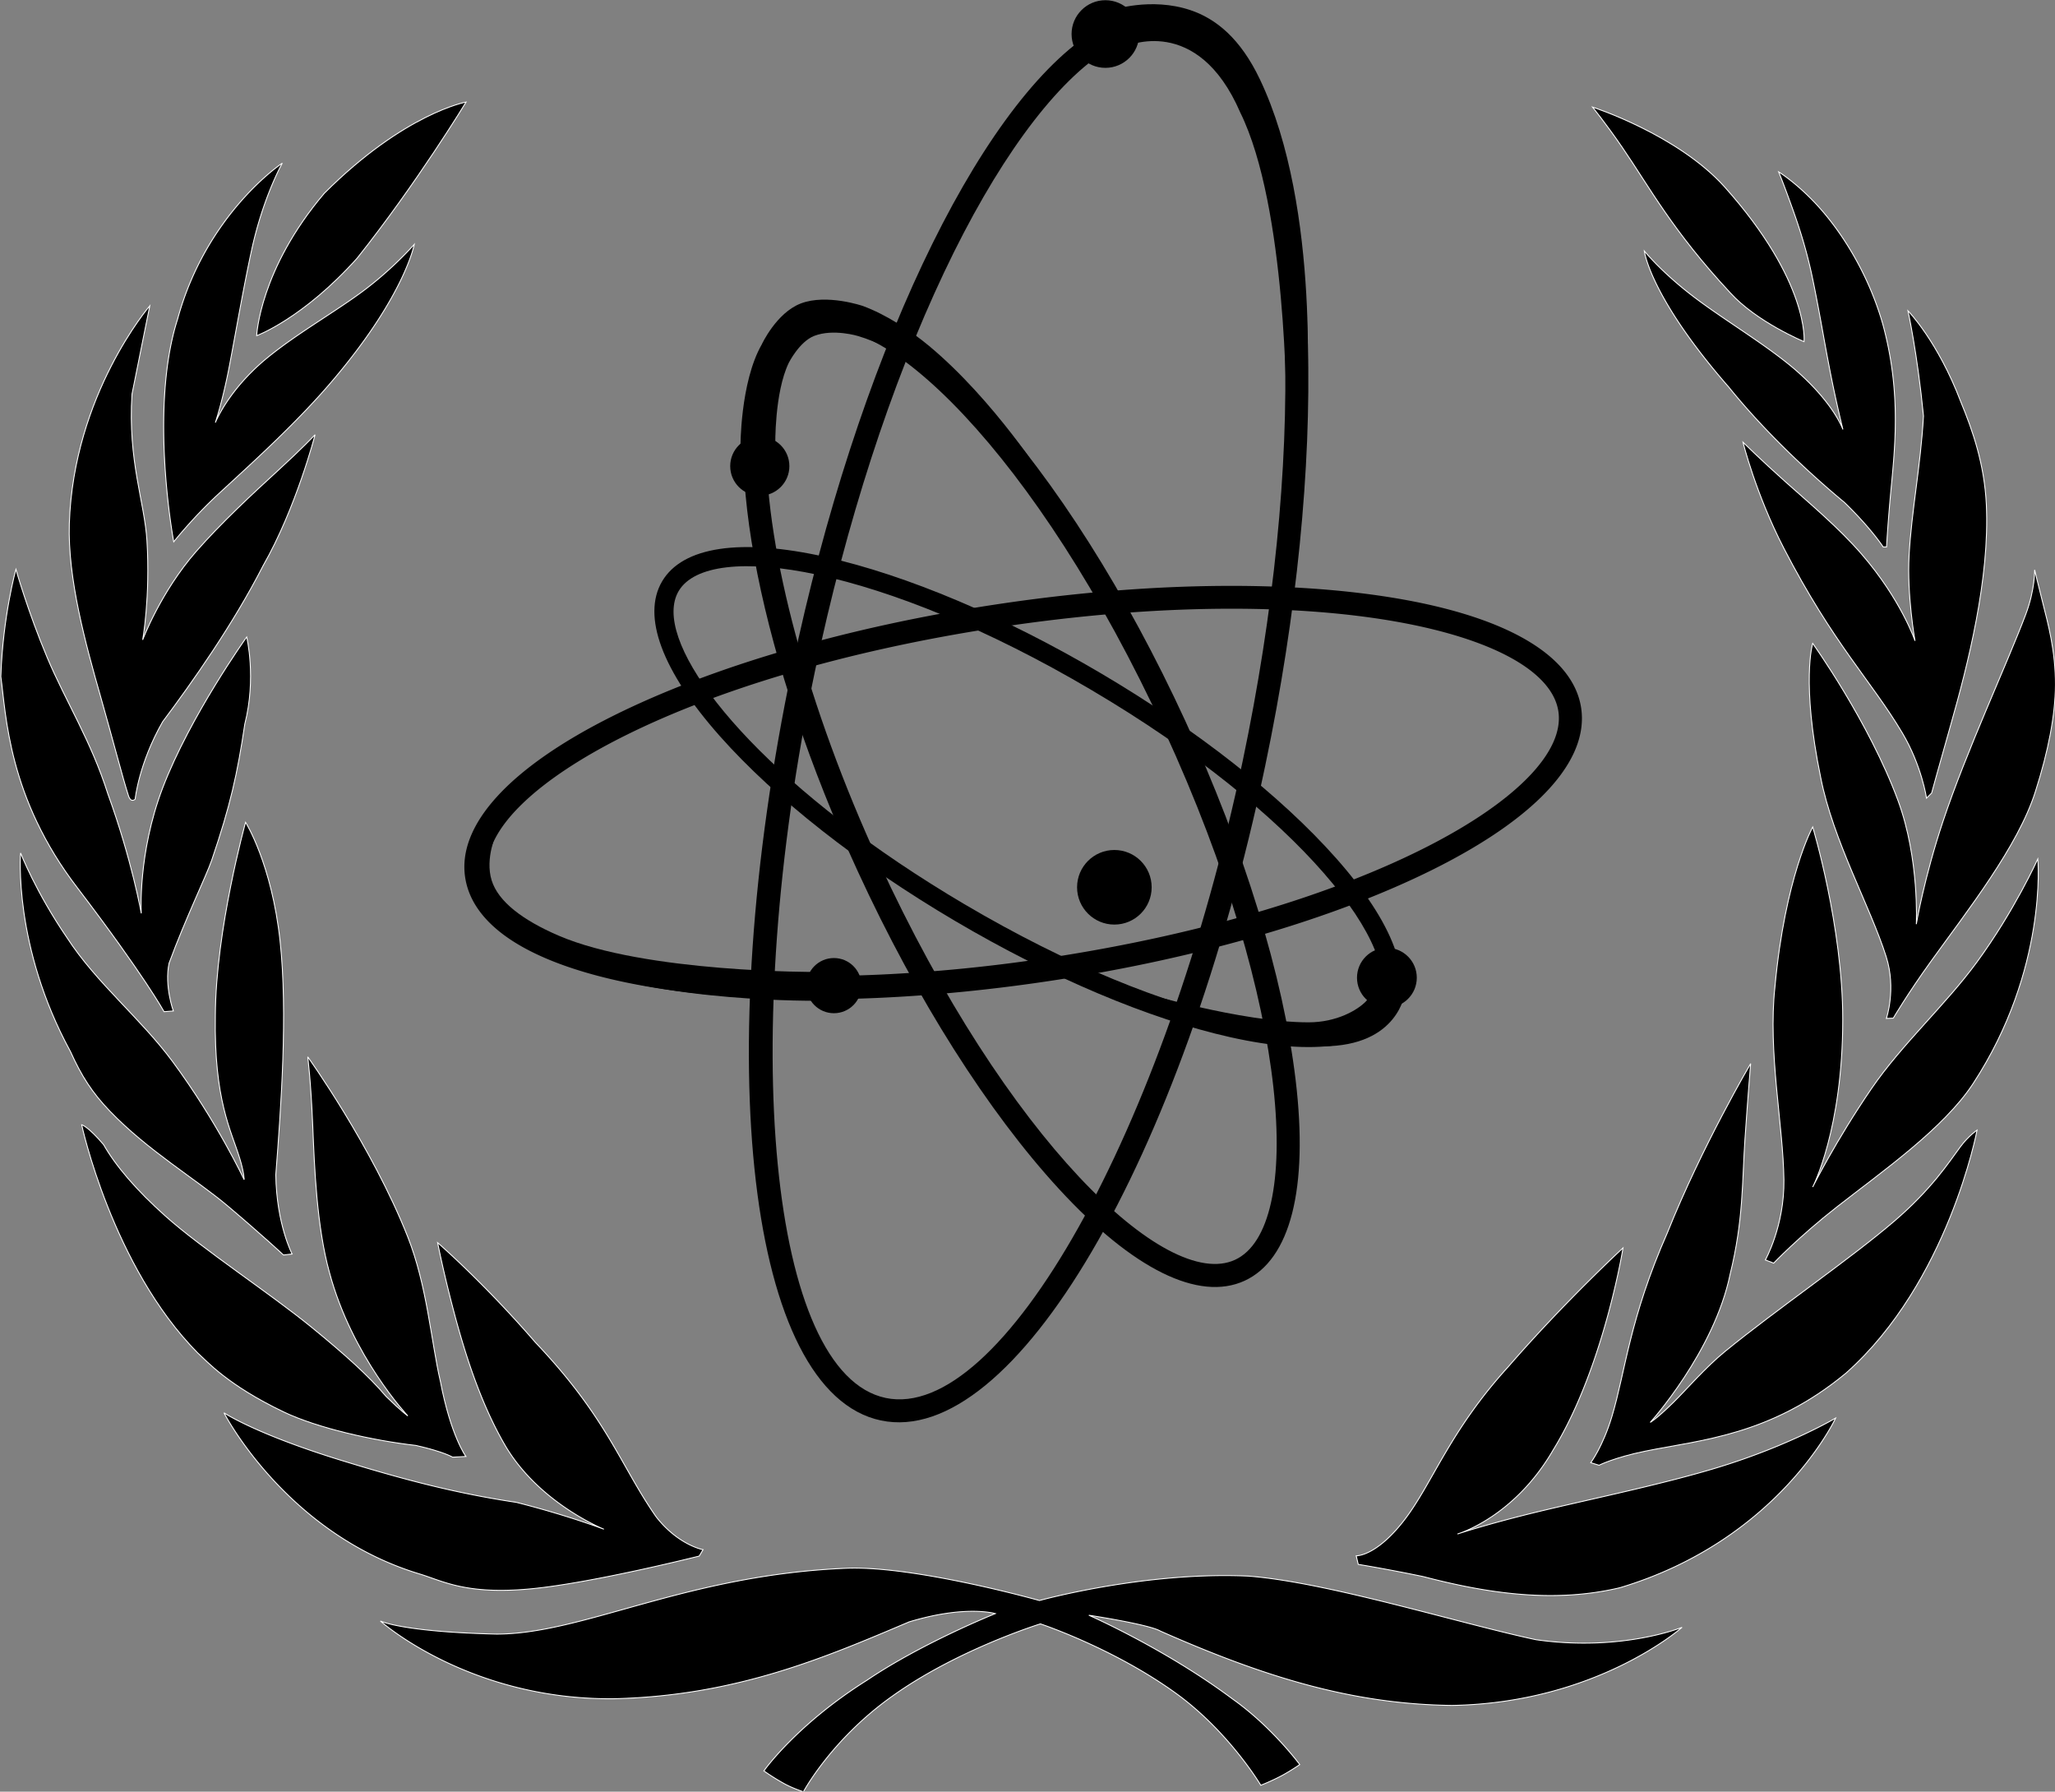
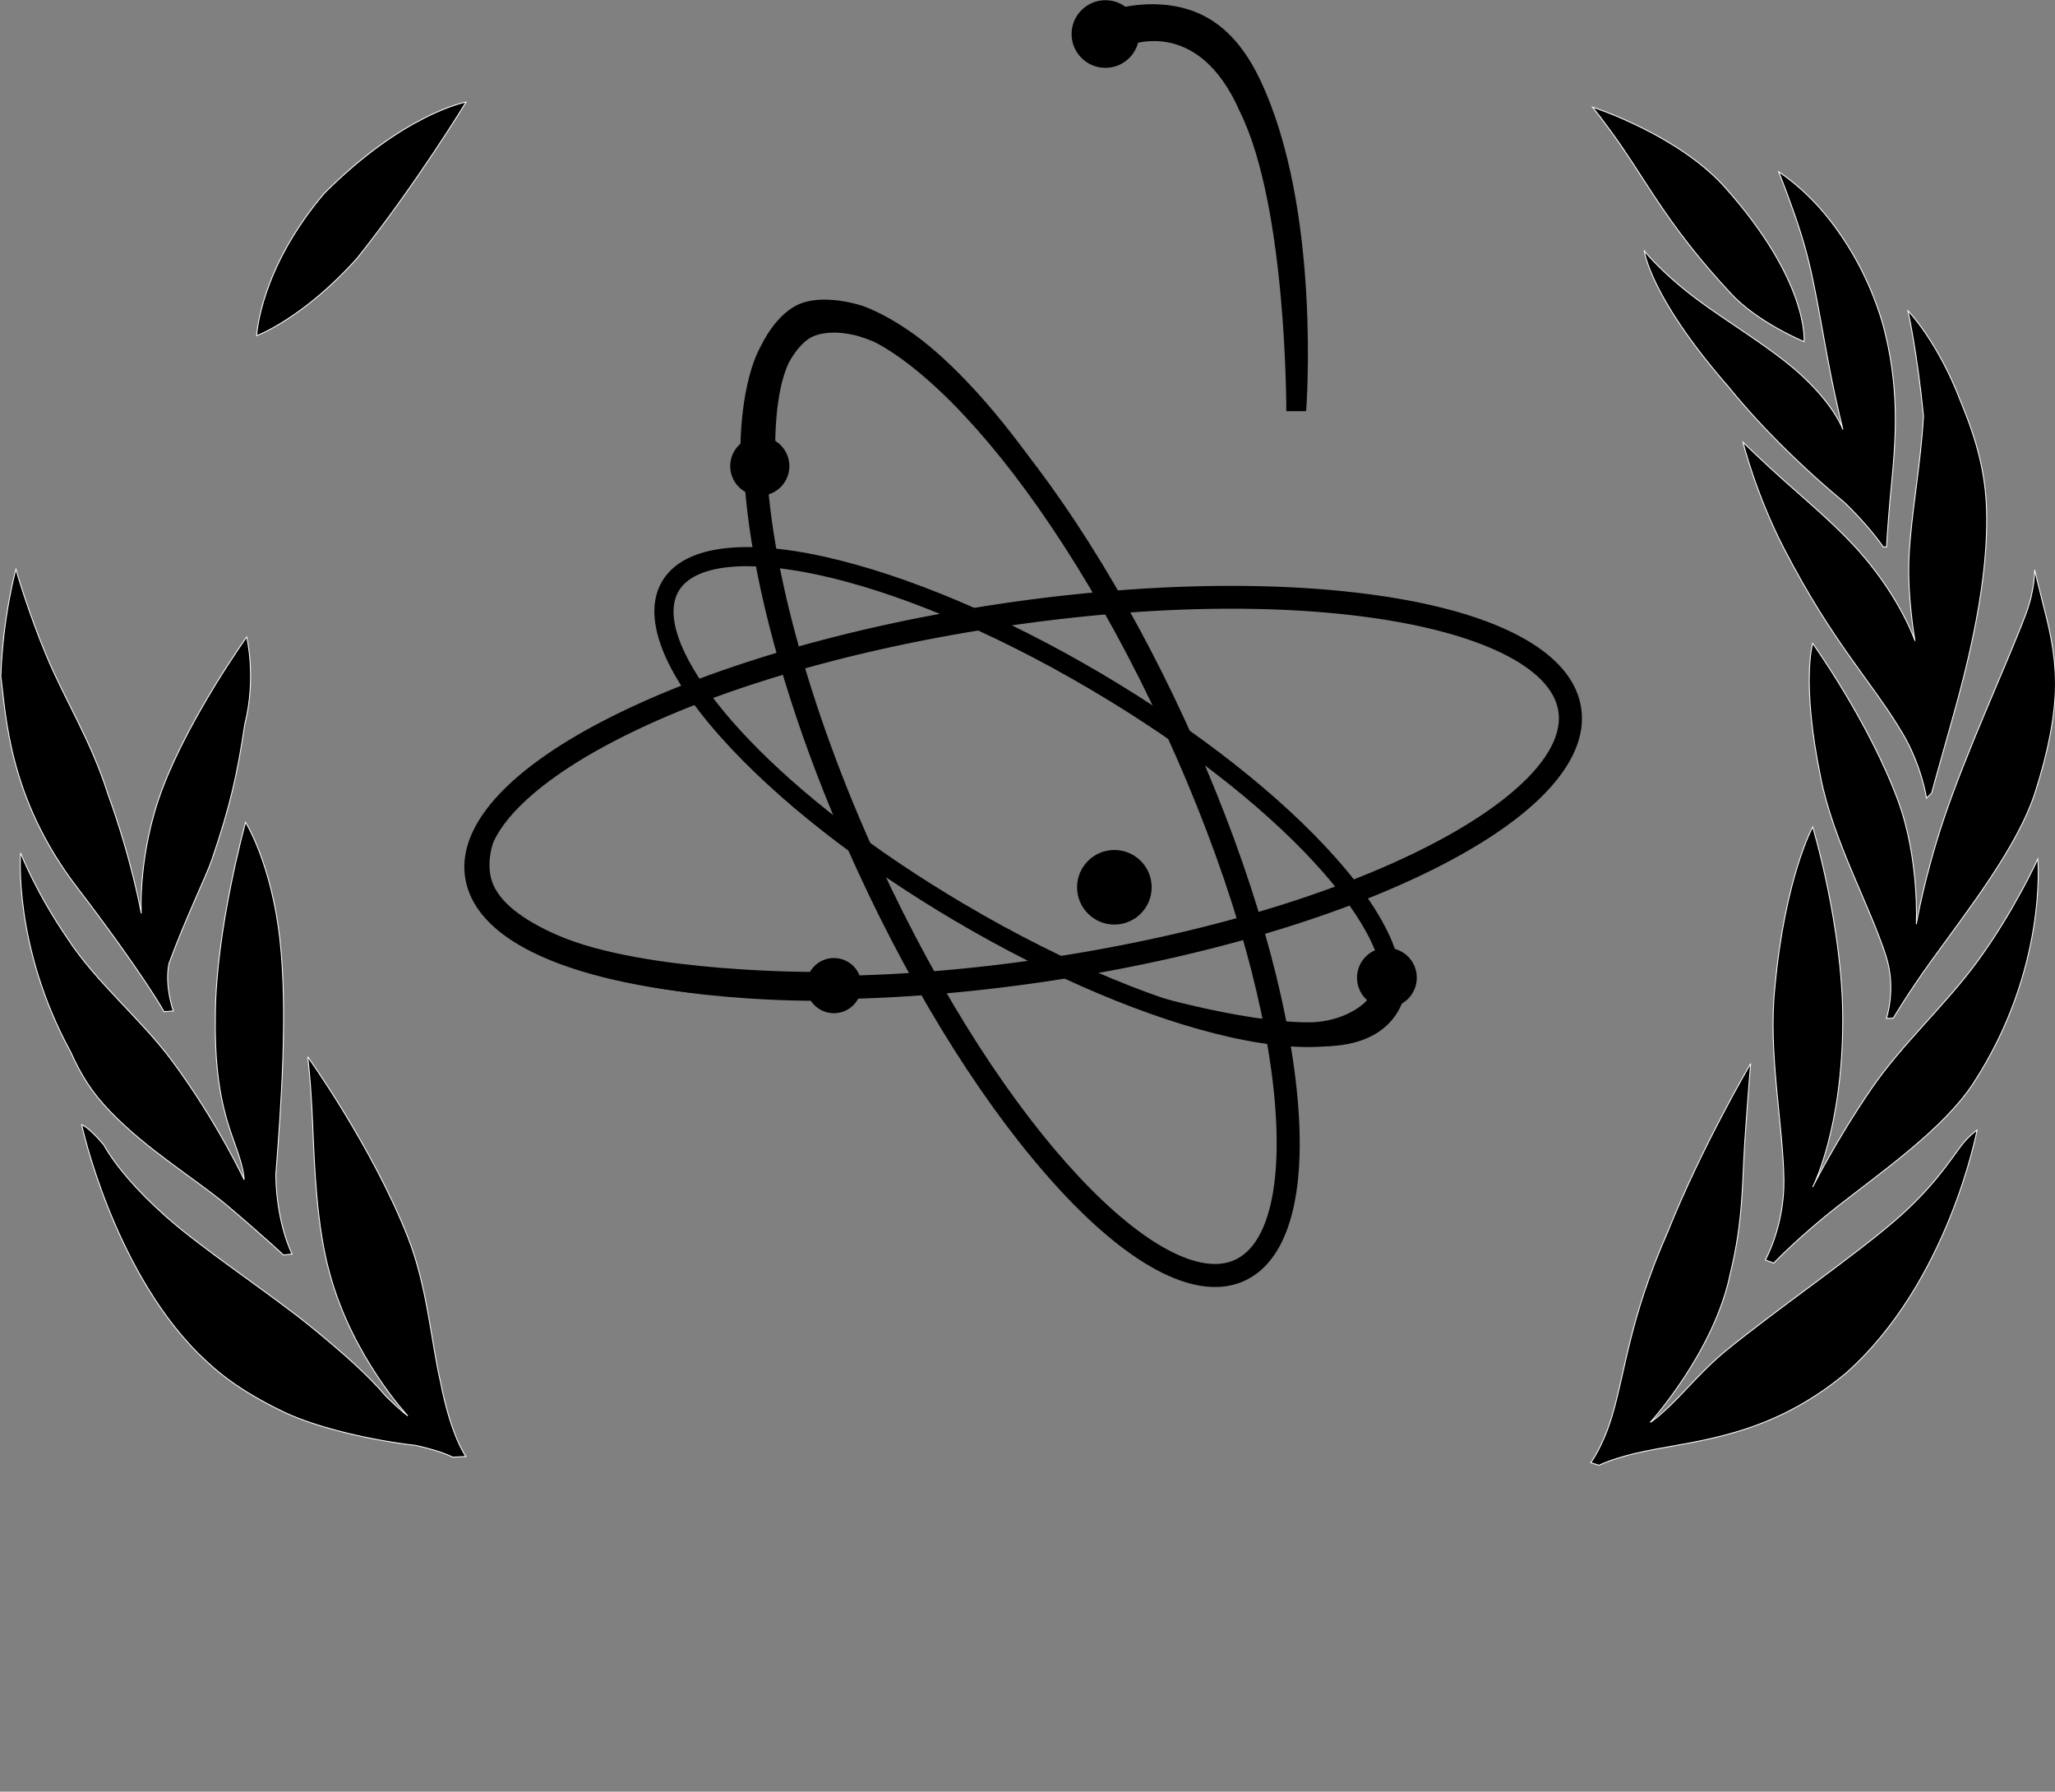
<svg xmlns="http://www.w3.org/2000/svg" width="533.333" height="464.984" viewBox="0 0 500 435.922">
  <rect x="0" y="0" width="500" height="435.922" fill="#808080" stroke="none" />
  <g transform="matrix(2.178 0 0 2.178 -403.25 -217.457)">
    <g stroke="#fff" stroke-width=".1">
      <path d="M221.38 121.429c-7.24 8.512-7.56 15.913-7.56 15.913s5.161-1.896 11.22-8.654c6.67-8.367 12.173-17.444 12.173-17.444s-6.881 1.233-15.834 10.185z" />
-       <path d="M222.669 141.919a2.515 2.515 0 01-.098.117c-4.099 4.898-9.106 9.367-13.03 13-2.866 2.649-4.985 5.33-4.985 5.33s-2.791-14.848.431-24.874c3.222-11.816 11.697-17.426 11.697-17.426s-2.147 3.78-3.44 9.764c-.89 4.108-1.731 8.984-2.448 12.773-.755 3.979-1.592 6.448-1.592 6.448s1.44-3.665 5.808-7.241c3.176-2.601 7.143-4.873 10.325-7.183 3.613-2.624 6.088-5.49 6.088-5.49s-1.015 5.55-8.756 14.782z" />
-       <path d="M214.535 163.045c-3.341 6.523-7.876 12.969-11.22 17.426-2.67 4.664-3.07 8.647-3.07 8.647s-.465.476-.748-.392c-.645-1.987-1.724-6.204-3.103-11.041-1.702-5.963-3.693-13.225-3.501-19.336.457-14.437 8.99-24.349 8.99-24.349s-.557 2.706-1.99 9.868c-.477 7.478 1.407 12.025 1.671 16.39.383 6.283-.477 11.062-.477 11.062s1.99-5.321 5.98-9.882c2.79-3.182 6.336-6.473 9.128-9.026 2.674-2.444 4.15-4.009 4.15-4.009s-2.103 8.159-5.81 14.642z" />
      <path d="M193.848 199.09c-7.827-10.145-8.023-19.497-8.608-23.671.228-6.773 1.685-11.978 1.685-11.978s1.33 4.715 3.5 9.868c2.022 4.802 4.934 9.388 6.764 15.198 2.692 7.388 3.74 13.368 3.74 13.368s-.41-6.667 2.386-14.004c3.079-8.066 9.391-16.87 9.391-16.87s1.103 4.557-.214 9.734c-.821 5.543-1.618 9.12-3.685 15.172-.609 1.778-2.948 6.559-4.775 11.538-.537 2.526.478 5.33.478 5.33l-1.036.081s-2.226-4.056-9.626-13.765z" />
      <path d="M193.022 217.315c1.232 2.734 2.424 4.59 4.393 6.645 4.207 4.389 9.634 7.61 13.183 10.61 3.929 3.324 6.215 5.465 6.215 5.465l.965-.106s-1.739-3.323-1.822-8.842c.59-7.61 1.348-18.071.482-26.097-.933-8.656-3.857-13.29-3.857-13.29s-3.338 11.995-3.377 21.597c-.16 9.484 1.772 12.811 2.733 15.969.496 1.626.483 2.357.483 2.357s-3.002-6.436-7.984-13.183c-3.554-4.811-8.52-8.788-11.789-13.825-3.508-5.125-5.199-9.484-5.199-9.484s-.857 10.394 5.574 22.184z" />
      <path d="M231.604 261.31c-4.769-.537-10.986-1.93-14.79-3.751-6.27-3.002-8.574-5.678-9.592-6.591-9.538-9.646-12.951-25.483-12.951-25.483s.71.175 2.448 2.226c1.34 2.358 3.656 5.078 6.912 7.984 4.155 3.71 11.669 8.613 16.345 12.433 3.54 2.892 6.377 5.412 8.305 7.716 1.798 1.748 2.424 2.166 2.424 2.166s-6.228-6.614-8.747-15.991c-1.448-5.197-1.686-11.908-1.876-16.452-.209-5.014-.558-7.666-.558-7.666s7.157 9.961 11.168 20.098c2.182 5.514 2.607 11.662 3.645 16.13 1.178 6.163 2.857 8.416 2.857 8.416l-1.485.078s-.963-.6-4.105-1.313z" />
-       <path d="M256.512 275.238c-3.8.826-8.463 1.739-11.905 2.076-7.376.725-9.988-.862-12.575-1.643-14.945-4.505-21.864-18.005-21.864-18.005s3.551 2.388 13.296 5.372c5.964 1.828 12.14 3.559 19.357 4.63 5.781 1.46 9.788 3.002 9.788 3.002s-7.291-2.912-11.074-9.432c-2.694-4.64-4.43-10.153-5.644-14.718a141.042 141.042 0 01-1.858-7.859s5.094 4.395 10.931 11.147c8.074 8.5 9.502 13.789 13.503 19.504 2.48 3.152 5.217 3.644 5.217 3.644l-.428.714s-2.942.743-6.744 1.568zM286.69 281.03c-9.11 3.857-19.184 8.251-32.902 8.574-16.241.203-26.15-8.681-26.15-8.681s2.38 1.215 12.968 1.464c9.753 0 21.185-6.645 39.225-7.36 7.708-.257 21.434 3.61 21.434 3.61s11.717-3.252 23.294-2.73c8.822.656 23.556 5.268 32.168 7.106 9.585 1.377 16.328-1.384 16.328-1.384s-9.523 8.457-25.705 8.725c-11.212-.131-21.06-3.216-32.581-8.307-1.287-.75-7.985-1.768-7.985-1.768s8.556 3.751 16.059 9.36c4.417 3.128 7.502 7.324 7.502 7.324s-1.01.703-2.036 1.25c-1.142.607-2.314 1.062-2.314 1.062s-3.52-5.95-9.454-10.254c-7.001-5.072-15.168-7.777-15.168-7.777s-9.252 2.858-16.54 8.073C278.023 294.144 274.9 300 274.9 300s-1.1-.344-2.094-.879a24.029 24.029 0 01-2.324-1.453s3.632-5.172 11.528-10.136c6.144-4.157 14.324-7.434 14.324-7.434s-3.282-1-9.645.931zM341.912 269.793c3.22-4.1 5.049-9.939 11.708-17.25 6.291-7.258 12.837-13.292 12.837-13.292s-.477 2.963-1.57 7.058c-1.23 4.609-3.242 10.652-6.234 15.51-4.383 7.574-10.69 9.386-10.69 9.386s3.374-1.129 8.995-2.487c5.812-1.406 13.975-3.072 20.19-4.978 7.945-2.436 13.062-5.486 13.062-5.486s-6.332 13.63-24.09 18.948c-7.749 1.853-15.493.452-22-1.245-4.25-.88-7.241-1.358-7.241-1.358l-.227-.961s2.15.114 5.26-3.845z" />
      <path d="M371.428 237.519c-4.287 9.715-4.693 15.529-6.216 20.576-1.02 3.378-2.358 5.143-2.358 5.143l.928.286s1.704-.868 5.145-1.57c6.126-1.257 14.004-1.716 22.434-8.718 11.456-10.159 14.648-27.15 14.648-27.15s-.953.642-1.858 1.857c-1.31 1.76-3.173 4.687-7.359 8.288-4.874 4.195-13.114 9.824-18.935 14.576-2.215 1.81-4.406 4.362-5.788 5.714-1.89 1.857-2.57 2.216-2.57 2.216s7.135-7.86 8.93-16.576c1.489-6.014 1.336-10.36 1.642-14.933.332-4.898.645-8.573.645-8.573s-5.412 9.185-9.288 18.864z" />
      <path d="M382.358 240.59s2.136-3.777 2.074-8.932c-.077-6.123-1.8-14.275-1.002-21.578 1.129-12.217 4.216-17.86 4.216-17.86s3.358 11.115 3.358 21.505c0 12.29-3.358 18.72-3.358 18.72s2.618-5.238 6.574-11.004c3.42-4.983 8.249-9.311 11.789-14.147 4.164-5.687 6.787-11.502 6.787-11.502s1.117 12.324-7.216 25.078c-3.295 5.041-10.145 9.82-15.219 13.79-4.236 3.316-7.073 6.287-7.073 6.287l-.93-.356z" />
      <path d="M395.861 206.724c-1.767-5.6-5.924-12.924-7.322-20.042-2.197-10.673-.893-14.968-.893-14.968s6.288 8.765 9.539 17.576c2.407 6.524 2.037 13.79 2.037 13.79s.866-5.149 3-11.54c2.611-7.82 7.06-17.34 9.216-23.042 1.069-2.826 1.001-5 1.001-5s.328 1.377.93 3.768c.55 2.188 1.414 5.27 1.392 9.109-.02 3.396-.792 7.383-2.229 11.869-1.942 6.158-7.579 13.293-11.668 18.98-2.659 3.696-4.215 6.357-4.215 6.357l-.771.03s1.125-3.277-.017-6.887z" />
      <path d="M384.432 161.103c5.517 10.664 9.81 14.858 13.235 20.63 2.166 3.65 2.697 7.27 2.697 7.27l.57-.57s.865-3.162 2.145-7.663c1.881-6.611 4.372-16.296 3.965-24.596-.218-4.44-1.49-8.158-2.84-11.414-2.584-6.806-5.913-10.2-5.913-10.2s1.046 4.709 1.733 11.753c-.33 5.7-1.324 10.503-1.607 15.54-.253 4.506.66 9.575.66 9.575s-1.547-4.582-5.965-9.682c-2.568-2.964-5.85-5.707-8.52-8.091-2.67-2.384-4.729-4.408-4.729-4.408s1.4 5.713 4.569 11.856z" />
      <path d="M378.281 143.095c4.088 5.066 9.188 9.794 12.902 12.864 2.967 2.87 4.34 4.983 4.34 4.983h.375s.127-2.365.428-5.68c.47-5.153 1.287-11.413-.856-19.237-1.479-5.148-4.09-9.474-6.591-12.432-2.587-3.06-5.037-4.55-5.037-4.55s.32.728 1.127 2.938c.675 1.848 1.768 4.807 2.57 8.525.737 3.44 1.32 7.014 1.93 10.181a145.4 145.4 0 001.552 7.127s-.933-2.733-4.93-6.324c-3.237-2.908-8.297-5.857-11.841-8.573-3.545-2.715-5.412-5.037-5.412-5.037s.616 5.118 9.443 15.215z" />
      <path d="M378.43 132.542c-6.437-6.908-8.978-11.74-12.058-16.237-1.84-2.687-3.322-4.5-3.322-4.5s9.457 3.04 14.736 8.895c9.54 10.663 8.896 17.308 8.896 17.308s-5.298-2.19-8.252-5.466z" />
    </g>
-     <path d="M307.053 103.515c-12.84 8.384-26.257 36.835-33.387 70.798-9.263 44.11-4.918 81.098 9.891 84.208 14.808 3.11 33.664-29.008 42.926-73.119 7.132-33.962 6.29-65.405-2.093-78.247-2.172-3.324-4.796-5.331-7.8-5.961-3.003-.632-6.213.15-9.537 2.321zm-22.968 152.49c-12.95-2.722-16.57-39.889-7.903-81.163 3.481-16.579 8.479-32.007 14.453-44.617 5.714-12.061 12.045-20.783 17.824-24.556 2.732-1.785 5.291-2.444 7.603-1.959 2.312.486 4.39 2.119 6.174 4.852 3.774 5.78 6.062 16.31 6.443 29.651.398 13.949-1.232 30.084-4.712 46.661-8.668 41.275-26.93 73.849-39.882 71.132z" />
    <path d="M309.339 100.98s4.354-1.501 8.806 0c2.846.96 5.58 3.165 7.743 7.717 6.93 14.503 5.17 37.08 5.17 37.08h-2.214s.074-22.791-5.144-33.365c-4.803-11.128-12.803-7.373-12.803-7.373l-1.558-4.06z" />
    <circle r="3.778" cy="103.644" cx="308.633" />
    <path d="M274.334 134.62c-2.12.977-3.722 2.896-4.76 5.705-3.935 10.65.647 33.5 11.401 56.86 6.57 14.27 14.553 26.87 22.481 35.484 8.247 8.962 15.61 12.6 20.731 10.244 5.12-2.36 7.145-10.317 5.7-22.411-1.389-11.625-5.772-25.885-12.341-40.155-6.568-14.268-14.552-26.87-22.48-35.484-8.25-8.962-15.611-12.6-20.732-10.243zm40.876 46.804c14.267 30.99 15.604 55.605 7.901 59.153-7.702 3.544-25.533-13.477-39.799-44.469-7.969-17.307-12.562-34.703-12.562-46.29 0-3.425.403-6.344 1.237-8.602.793-2.146 1.944-3.578 3.423-4.259 7.702-3.546 25.534 13.476 39.8 44.467z" />
    <path d="M274.616 133.738c2.9-1.103 6.93.287 6.93.287 2.582.954 5.308 2.727 7.395 4.465 7.282 6.065 13.04 15.147 13.04 15.147l-1.966 1.215s-5.323-8.34-11.431-13.362c-2.642-2.17-5.545-3.506-7.574-4.107 0 0-2.754-.85-4.903-.019-1.663.645-2.85 3.02-2.85 3.02-1.607 3.346-1.5 9.18-1.5 9.18l-3.893.287s-.047-7.286 2.376-11.522c0 0 1.626-3.544 4.376-4.59z" />
    <circle r="3.305" cy="151.914" cx="270.025" />
    <g>
      <path d="M296.255 167.387c-16.439 2.497-31.597 6.921-42.681 12.458-11.507 5.75-17.353 12.146-16.463 18.012.368 2.424 1.842 4.6 4.378 6.468 9.668 7.116 34.241 9.152 61.147 5.065 16.438-2.498 31.596-6.922 42.68-12.46 11.507-5.748 17.354-12.145 16.463-18.011-.891-5.868-8.374-10.239-21.069-12.31-12.229-1.997-28.017-1.72-44.455.778zM239.596 196.7c0-8.889 22.299-21.492 57.045-26.77 35.764-5.434 61.24.46 62.595 9.374 1.354 8.914-21.222 22.11-56.986 27.542-25.865 3.93-50.224 2.042-59.236-4.593-1.968-1.447-3.098-3.057-3.36-4.781a5.195 5.195 0 01-.058-.772z" />
      <path d="M276.455 208.42s-19.224.124-28.937-4.072c-3.96-1.711-6.706-3.771-7.448-6.163-.767-2.474.536-5.251.536-5.251l-3.27 2.197s2.136 8.565 11.094 12.325c10.574 4.437 28.24 4.179 28.24 4.179l-.215-3.215z" />
      <circle r="3.082" cy="209.946" cx="278.304" />
    </g>
    <g>
      <path d="M259.114 164.782c-2.288 3.88-.003 10.015 6.436 17.279 6.179 6.969 15.507 14.301 26.269 20.647 10.76 6.348 21.692 10.966 30.778 13.002 9.471 2.12 15.948 1.153 18.237-2.728 2.288-3.88.001-10.016-6.438-17.279-6.177-6.968-15.506-14.3-26.267-20.648-10.76-6.347-21.691-10.963-30.777-13-9.472-2.122-15.95-1.153-18.238 2.727zm47.926 12.12c23.337 13.764 35.36 29.205 31.947 34.99-3.413 5.788-22.743 2.736-46.08-11.03-20.718-12.218-32.518-25.76-32.518-32.694 0-.876.188-1.647.571-2.297 3.414-5.786 22.744-2.734 46.08 11.03z" />
      <path d="M312.411 210.617s11.364 3.43 18.916 3.43c3.13 0 5.463-1.353 6.43-2.359.409-.425.376-1.07.376-1.07l3.965.107s-.672 6-9.217 6c-6.805.265-21.113-4.823-21.113-4.823l.643-1.285z" />
      <circle r="3.34" cy="209.063" cx="340.08" />
    </g>
    <circle r="4.166" cy="198.96" cx="309.635" />
  </g>
</svg>